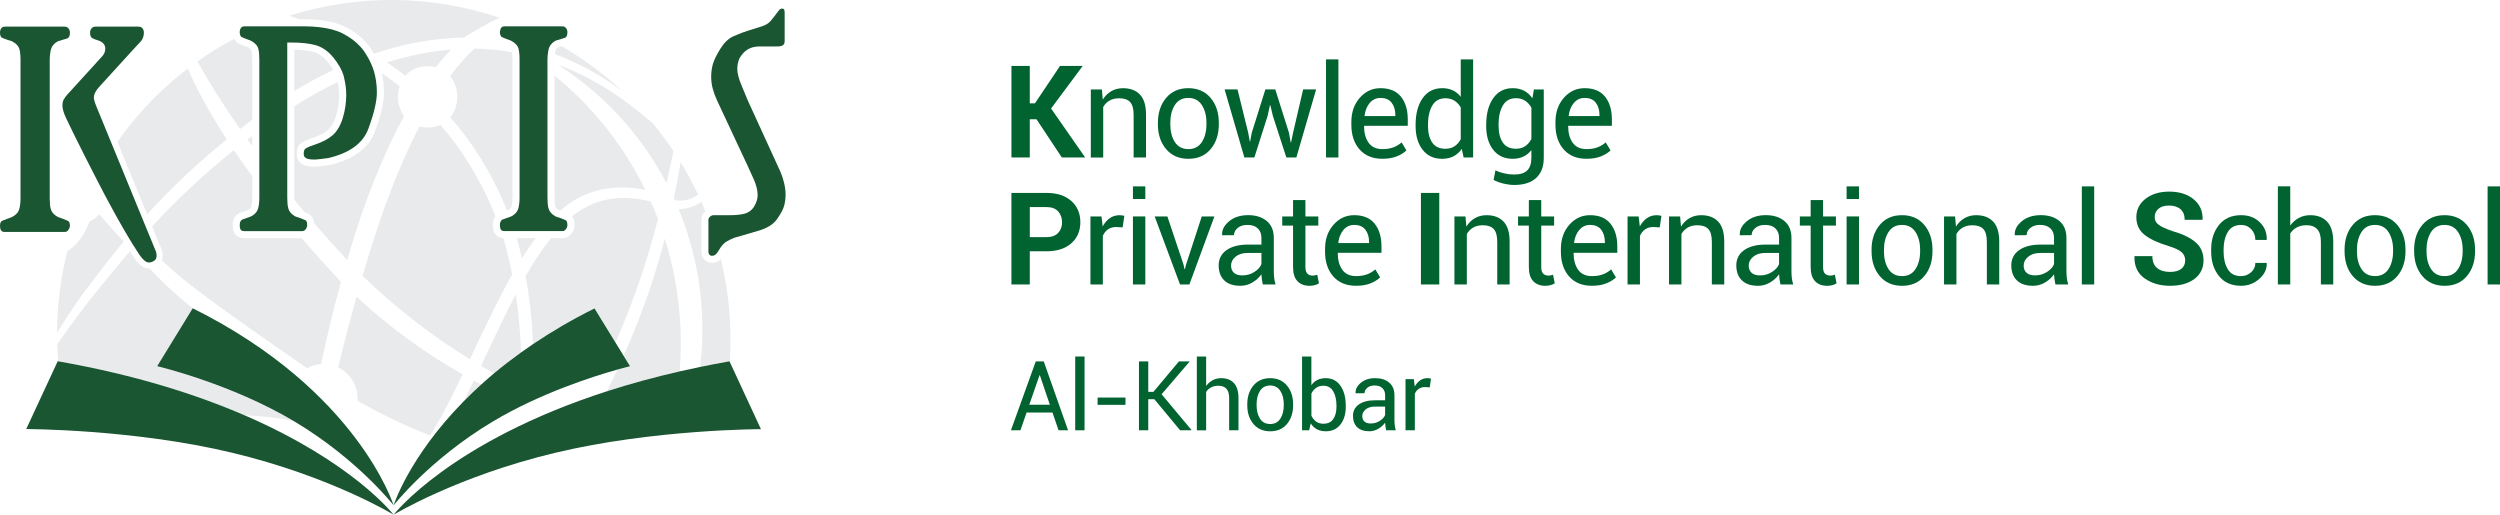
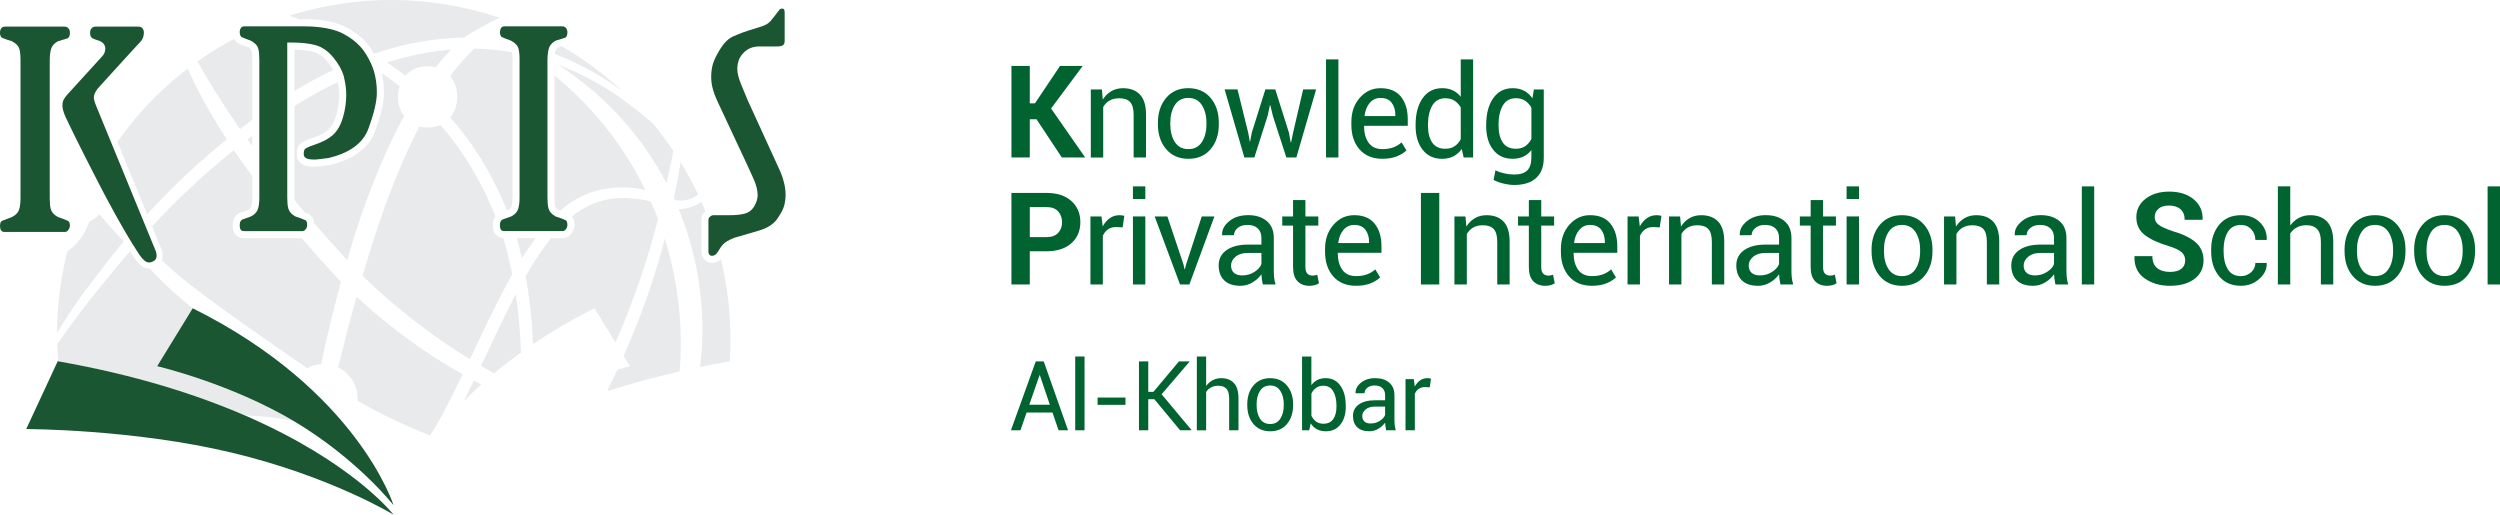
<svg xmlns="http://www.w3.org/2000/svg" id="Layer_1" data-name="Layer 1" version="1.1" viewBox="44.54 148.19 1280.97 263.75">
  <defs>
    <style>
      .cls-1 {
        fill: #006330;
      }

      .cls-1, .cls-2, .cls-3, .cls-4 {
        stroke-width: 0px;
      }

      .cls-2 {
        fill: none;
      }

      .cls-5 {
        clip-path: url(#clippath);
      }

      .cls-3 {
        fill: #e9eaec;
      }

      .cls-4 {
        fill: #1a5632;
      }
    </style>
    <clipPath id="clippath">
      <rect class="cls-2" x="-110" y="77.44" width="1591" height="405.58" />
    </clipPath>
  </defs>
  <g class="cls-5">
    <path class="cls-3" d="M283.86,350.41c-.56,1.14-1.14,2.27-1.72,3.41,2.8-2.85,5.8-5.74,9.01-8.64-1.27-.66-2.52-1.29-3.8-1.98-1.13,2.38-2.3,4.79-3.49,7.21" />
    <path class="cls-3" d="M107.91,271.87c-5.13-5.36-9.19-10.01-12.38-13.91-1.47,1.56-3.22,2.84-5.16,3.79-2.32,5.98-5.45,10.66-9.4,13.78-.68.54-1.3,1-1.93,1.48-3.48,13.71-5.24,27.75-5.25,41.79,3.1-5.23,7.25-11.69,12.82-19.55,5.76-7.56,12.63-16.88,21.31-27.38" />
    <path class="cls-3" d="M306.97,288.78c-1.18-6.05-2.63-12.1-4.36-18.19-.04-.14-.11-.26-.14-.39-1.98-.15-5.4-1.2-5.4-6.73,0-1.98.58-3.37,1.36-4.37-7.63-19.19-17.44-34.55-28.19-46.9-1.91.84-4.1,1.33-6.61,1.33-1.52,0-2.89-.18-4.19-.52-8.05,15.55-15.85,34.44-23.07,56.75-2.12,6.65-4.12,13.23-6.04,19.76,17.92,17.45,36.64,31.46,54.97,42.73,7.52-15.78,14.32-30.49,21.68-43.47" />
    <path class="cls-3" d="M290.99,335.66c2.25,1.32,4.5,2.54,6.74,3.78,4.24-3.55,8.85-7.11,13.77-10.65-.32-9.8-1.16-19.76-2.71-29.82-5.83,11.17-11.57,23.55-17.8,36.69" />
    <path class="cls-3" d="M143.28,306.15c-10.14-8.04-16.08-14.09-22.07-20.41-.14,0-.27.04-.41.04-2.51,0-4.91-1.72-7.33-5.24-.71-1.04-1.52-2.29-2.37-3.63-8.26,9.63-15.01,18.21-20.72,25.13-7.53,9.74-12.81,17.19-16.53,22.57.1,2.91.27,5.82.51,8.72,39.53,6.97,70.94,17.05,95.55,27.69,7.91.32,15.84.99,23.49,2.64.64.13,1.28.29,1.91.44-32.46-19.38-70.24-28.27-70.24-28.27l18.2-29.68Z" />
    <path class="cls-3" d="M160.74,219.63c-9.65-14.87-15.94-26.98-20-36.29-8.64,6.59-16.78,14.09-24.24,22.54-4.26,4.83-8.17,9.85-11.78,15l15.23,37.13c10.93-12.01,24.21-25.03,40.78-38.38" />
    <path class="cls-3" d="M391.41,250.94c4.65.34,8.11-.98,10.8-3.14-2.67-5.62-5.64-11.12-8.92-16.48-.95,5.5-2.04,11.68-3.44,18.54.08.16.14.32.21.48.46.21.91.4,1.35.61" />
    <path class="cls-3" d="M386.06,242.07c1.11-5.06,2.1-9.72,3.01-13.9.2-.89.35-1.75.52-2.6-3.32-4.96-6.94-9.8-10.83-14.46-4.42-3.79-9.27-7.65-14.63-11.55-9.48-6.9-20.85-13.42-33.76-18.26,23.13,14.86,42.53,35.61,55.68,60.78" />
    <path class="cls-3" d="M173.78,209.57v-30.82c0-2.61-.22-3.96-.4-4.62-.21-.79-1.14-1.42-1.89-1.82-1.55-.53-3.28-1.21-4.97-1.95l-.42-.25c-.69-.57-1.2-1.25-1.59-2.01-6.47,3.43-12.77,7.29-18.83,11.59,4.89,8.67,11.8,20.24,21.84,34.61,2.04-1.57,4.13-3.14,6.26-4.72" />
    <path class="cls-3" d="M212.54,179.97c-2.22-2.72-4.72-4.47-7.41-5.2-2.54-.66-5.83-1.06-9.78-1.15v21.18c6.53-3.99,13.22-7.58,20.02-10.76-.77-1.33-1.71-2.68-2.83-4.07" />
    <path class="cls-3" d="M360.08,191.89c-8.72-7.72-18.02-14.36-27.72-20.01l-1.69.5c-.81.47-1.29,1.08-1.5,1.89-.14.47-.22,1.04-.3,1.61,13.05,4.96,24.52,11.59,34.05,18.65-.93-.88-1.84-1.78-2.85-2.64" />
    <path class="cls-3" d="M197.89,158.06h3.07c8.59,0,15.6,1.37,20.85,4.07,5.23,2.7,9.27,6.03,12.01,9.92.85,1.21,1.59,2.41,2.29,3.62,15.44-5.14,31.09-8.02,46.21-8.22,2.13-1.76,16.21-9.52,18.22-10.14-35.1-11.87-73-12.09-107.85-1.04,1.25.4,2.52.81,3.83,1.27.44.17.92.35,1.36.53" />
    <path class="cls-3" d="M217.8,336.42c5.84,2.87,9.96,8.89,9.96,15.74,0,.47-.04.89-.07,1.34,12.52,7.21,25.03,13.07,37.24,17.81,4.79-7.46,8.98-15.55,12.98-23.78,1.24-2.53,2.47-5.04,3.67-7.54-18.06-10.23-36.53-23.21-54.34-39.73-3.49,12.39-6.6,24.47-9.43,36.15" />
    <path class="cls-3" d="M173.78,217.83c-.81.61-1.64,1.22-2.44,1.83.79,1.09,1.63,2.23,2.44,3.34v-5.17Z" />
    <path class="cls-3" d="M195.35,249.41c0,.44,0,.84.02,1.23,1.72,2.07,3.47,4.16,5.28,6.3.61.23,1.21.47,1.74.7,1.32.6,2.86,1.94,3.12,4.94,5.24,6.04,10.85,12.31,16.93,18.87,1.44-4.9,2.92-9.83,4.48-14.79,7.5-23.04,15.8-42.72,24.62-58.91-3.13-4.31-3.91-10.28-2.25-15.38-3.06-2.43-6.11-4.63-9.16-6.73.74,3.15,1.15,6.49,1.15,9.97,0,5-1.5,11.51-4.61,19.88-3.2,8.67-11.07,14.49-23.39,17.3-1.72.24-3.22.42-4.61.57-1.5.18-2.42.24-2.75.24-1.82,0-3.28-.14-4.46-.43-1.38-.35-2.54-1.02-3.45-1.99-.98-1.07-1.48-2.58-1.48-4.49,0-1.33.34-2.63,1-3.82.55-.99,1.83-2.24,7.2-4,3.36-1.11,6-2.49,7.87-4.12,1.79-1.57,3.19-4.04,4.17-7.34,1.02-3.47,1.55-7.01,1.55-10.54,0-2.37-.29-4.55-.71-6.61-7.07,3.39-14.05,7.19-20.87,11.46-.47.3-.92.61-1.39.92v46.81Z" />
    <path class="cls-3" d="M413.94,281.03c-.27.27-.55.5-.83.69-1.14.78-2.41,1.17-3.82,1.17s-2.7-.56-3.75-1.62c-1.07-1.07-1.62-2.49-1.62-4.22v-16.4c0-1.07.35-2.66,1.99-4.13.04-.03.06-.05.1-.07-.66-1.62-1.34-3.23-2.05-4.84-2.89,2.04-6.64,3.48-11.67,3.83,2.96,7.19,5.44,14.69,7.38,22.47,4.89,19.66,5.9,39.34,3.59,58.3,4.9-1.01,9.89-1.99,15.06-2.9l.15.32c1.18-17.63-.36-35.38-4.53-52.61" />
    <path class="cls-3" d="M263.62,182.11c1.51,0,2.89.19,4.17.51,2.61-3.3,5.24-6.31,7.89-9.04-10.86.92-21.89,3.14-32.9,6.61,3.15,2.06,6.31,4.38,9.5,6.79,2.53-2.93,6.31-4.87,11.35-4.87" />
    <path class="cls-3" d="M199.18,270.24h-29.45c-1.8,0-5.99-.65-5.99-6.76,0-3.6,1.89-5.31,3.47-6.11l4.53-1.63c1.1-.56,1.44-1.3,1.58-1.8.31-1.13.47-2.65.47-4.52v-10.95c-3.4-4.64-6.56-9.11-9.41-13.35-17.01,13.63-30.67,26.91-41.9,39.03l4.36,10.64c.69,1.39,1.04,2.8,1.04,4.21,0,.93-.16,1.75-.43,2.49,9.58,9.45,23.1,19.94,74.44,55.37,2.17-1.22,4.61-1.96,7.19-2.13,2.85-13.57,6.21-27.66,10.19-42.1-7.33-7.82-13.96-15.25-20.1-22.38" />
    <path class="cls-3" d="M381.7,260.41c-1.14-3.04-2.39-6.02-3.71-8.96-12.48-3.11-27-3.25-40.38,7.65.73.93,1.29,2.3,1.29,4.36,0,1.66-.55,3.18-1.64,4.54-1.18,1.45-2.73,2.22-4.51,2.22h-5.86c-4.61,5.71-8.9,12.23-13.04,19.45,2.19,11.82,3.35,23.44,3.78,34.83,9.33-6.29,19.77-12.47,31.54-18.32l10.75,17.53c10.68-24.42,17.28-45.67,21.79-63.32" />
    <path class="cls-3" d="M287.66,173.13c-4.14,3.79-8.31,8.51-12.48,14.09,4.82,5.82,4.86,15.25.09,21.1,11.06,12.55,21.15,28.17,29.05,47.69l.77-.28c1.09-.56,1.43-1.3,1.58-1.81.3-1.12.46-2.65.46-4.52v-70.66c0-1.85-.11-3.04-.23-3.82-5.63-.98-11.44-1.61-17.44-1.79-.6-.02-1.21,0-1.79,0" />
    <path class="cls-3" d="M309.38,270.24c.96,3.44,1.79,6.85,2.57,10.27,2.27-3.6,4.62-7.02,7.08-10.27h-9.66Z" />
    <path class="cls-3" d="M330.7,255.78c.34.11.64.22.97.33,13.79-12.49,30.37-13.28,43.5-10.63-11.35-23.24-27.41-43.05-46.49-58.55v62.48c0,2.11.14,3.67.41,4.61.15.62.69,1.21,1.61,1.76" />
    <path class="cls-3" d="M385.17,270.41c-4.4,17.19-10.95,37.36-21.08,60.12l3.27,5.33s-2.37.56-6.44,1.7c-1.62,3.47-3.32,6.98-5.11,10.57.16.09.29.21.44.32,11.17-3.58,23.34-6.94,36.54-9.96,1.56-18.78.14-38.2-4.7-57.64-.85-3.53-1.86-7.02-2.93-10.43" />
    <path class="cls-4" d="M169.91,361.01c-24.6-10.64-56.02-20.73-95.55-27.69-.08,0-.16-.03-.24-.04l-16.15,34.76s54.87,0,105.42,12.11c50.55,12.1,82.8,31.76,82.8,31.76,0,0-20.68-26.86-76.29-50.9" />
    <path class="cls-4" d="M143.28,306.15h0s-18.21,29.67-18.21,29.67c0,0,37.78,8.89,70.24,28.27.04.03.08.05.13.07,32.46,19.44,50.76,42.94,50.76,42.94,0,0-18.37-58.93-102.92-100.95" />
-     <path class="cls-4" d="M418.31,333.32c-5.18.91-10.16,1.89-15.06,2.89-3.54.74-7.04,1.48-10.45,2.27-13.21,3.02-25.38,6.38-36.54,9.96-81.19,26.04-110.03,63.5-110.03,63.5,0,0,32.28-19.65,82.81-31.75,50.57-12.1,105.4-12.1,105.4-12.1l-15.97-34.45-.15-.32Z" />
-     <path class="cls-4" d="M297.01,364.2c24.33-14.57,51.72-23.22,63.91-26.65,4.07-1.14,6.44-1.69,6.44-1.69l-3.27-5.33-4.18-6.8-10.75-17.52c-11.76,5.85-22.21,12.02-31.54,18.32-2.1,1.42-4.15,2.84-6.14,4.27-4.92,3.54-9.53,7.1-13.77,10.65-2.29,1.92-4.46,3.82-6.57,5.73-3.21,2.9-6.21,5.79-9.01,8.64-28.22,28.73-35.92,53.33-35.92,53.33,0,0,18.3-23.5,50.78-42.95" />
+     <path class="cls-4" d="M418.31,333.32l-15.97-34.45-.15-.32Z" />
    <path class="cls-4" d="M177.42,215.1v34.31c0,2.2-.2,4.05-.61,5.5-.51,1.82-1.74,3.21-3.64,4.16l-4.53,1.64c-.48.26-1.27.89-1.27,2.77,0,2.89,1.11,3.13,2.36,3.13h29.69c.68,0,1.2-.26,1.68-.87.57-.69.84-1.45.84-2.26,0-2.07-.73-2.39-1.01-2.51-1.32-.6-2.95-1.19-4.83-1.79l-.36-.16c-1.86-1.06-3.04-2.42-3.48-4.03-.35-1.28-.53-3.11-.53-5.58v-79.44h1.81c5.08,0,9.3.44,12.53,1.31,3.46.92,6.58,3.07,9.29,6.39,1.32,1.62,2.42,3.23,3.31,4.81.87,1.55,1.52,3.07,1.97,4.56.15.51.21,1.1.35,1.64.59,2.53.96,5.23.96,8.15,0,3.89-.57,7.78-1.7,11.57-1.16,3.97-2.93,7.01-5.25,9.05-2.24,1.95-5.31,3.58-9.13,4.84-4.4,1.44-5.11,2.27-5.18,2.35-.34.64-.53,1.31-.53,2.03,0,.96.18,1.64.52,2.02.42.46.97.76,1.66.94.87.21,2.08.32,3.58.32.28,0,1.07-.07,2.35-.22,1.38-.15,2.83-.33,4.37-.54,10.89-2.49,17.88-7.54,20.63-14.99,2.91-7.85,4.38-14.11,4.38-18.62,0-3.92-.52-7.65-1.55-11.07-.18-.61-.41-1.22-.64-1.84-1.05-2.81-2.58-5.67-4.6-8.54-.49-.69-1.06-1.35-1.64-2-2.3-2.57-5.31-4.85-9.07-6.79-3.25-1.67-7.37-2.72-12.2-3.25-2.19-.24-4.48-.4-6.98-.4h-31.24c-1,0-1.4.36-1.65.69-.47.61-.71,1.36-.71,2.29,0,.8.16,1.36.37,1.77.15.3.32.53.5.7,1.54.66,3.1,1.28,4.72,1.84,2.25,1.18,3.5,2.56,3.93,4.18.36,1.3.53,3.13.53,5.58v36.35Z" />
    <path class="cls-4" d="M310.15,254.91c-.51,1.82-1.75,3.21-3.65,4.16l-.81.29-3.71,1.33c-.48.26-1.28.89-1.28,2.78,0,2.89,1.12,3.13,2.36,3.13h29.69c.66,0,1.2-.27,1.68-.87.56-.69.84-1.45.84-2.26,0-1.02-.18-1.61-.39-1.97-.21-.37-.48-.49-.62-.55-1.34-.59-2.96-1.19-4.84-1.78l-.36-.16c-.07-.04-.13-.1-.2-.14-1.73-1.04-2.84-2.34-3.27-3.89-.35-1.28-.53-3.11-.53-5.58v-70.66c0-1.61.15-2.94.37-4.18.08-.42.14-.87.24-1.25.41-1.55,1.34-2.78,2.69-3.72.25-.17.48-.35.75-.49l.34-.15,4.32-1.3c.44-.14,1.5-.46,1.5-2.98,0-.9-.25-1.61-.79-2.19-.48-.54-1.01-.79-1.74-.79h-29.69c-1,0-1.39.36-1.65.69-.39.51-.59,1.15-.65,1.88-.03.15-.06.27-.06.42,0,.81.17,1.36.38,1.78.15.29.33.53.5.69,1.53.66,3.09,1.28,4.72,1.84,2.26,1.18,3.5,2.56,3.94,4.18.18.68.32,1.5.4,2.47.09.9.13,1.93.13,3.11v70.66c0,2.2-.21,4.04-.61,5.5" />
    <path class="cls-4" d="M446.26,241.74c-.53-2.1-1.15-3.95-1.83-5.52l-16.69-36.45c-.76-1.94-1.8-4.47-3.19-7.7-1.5-3.5-2.23-6.33-2.23-8.67,0-1.79.37-3.54,1.07-5.2,2.27-4.17,5.66-6.21,10.18-6.21h9.27c3.47,0,3.75-1.45,3.75-2.82v-14.38c0-2.2-.76-2.2-1.43-2.2-.14,0-.43.04-.9.28,0,0-.31.22-1.05,1.18-.72.92-1.35,1.75-1.91,2.52-.6.82-1.27,1.64-2.03,2.51-.95,1.09-2.39,1.95-4.42,2.62-1.72.57-3.88,1.25-6.49,2.04-2.49.75-5.18,1.76-7.97,3.01-2.54,1.13-4.79,3.27-6.69,6.34-2.02,3.23-3.32,5.92-3.9,7.96-.57,2.07-.86,4.22-.86,6.41s.29,4.33.83,6.32c.57,2.05,1.32,4.08,2.26,6.06l15.55,33.22c.81,1.75,1.86,4.05,3.12,6.88,1.36,3.05,2.05,5.81,2.05,8.22,0,1.75-.54,3.59-1.61,5.51-1.17,2.08-2.92,3.44-5.21,4.03-1.95.5-4.44.75-7.6.75h-8.15c-.67,0-1.28.25-1.86.79-.56.5-.72.91-.77,1.22,0,.07-.02.14-.02.2v16.4c0,.99.33,1.41.56,1.65.5.49.91.56,1.19.56.66,0,1.24-.18,1.77-.54.28-.19.89-.79,1.73-2.17.11-.18.21-.33.33-.54,1.09-1.93,2.4-3.33,3.87-4.16,1.22-.71,2.42-1.29,3.54-1.75,4.19-1.18,8.47-2.43,13.06-3.82,4.17-1.27,7.21-3.19,9.03-5.73,1.91-2.7,3.15-4.98,3.67-6.77.5-1.86.78-3.8.78-5.76,0-2.07-.28-4.18-.81-6.28" />
    <path class="cls-4" d="M92.23,167.94c.49.26,1.19.54,2.2.82.89.25,1.58.57,2.13.93,1.64,1.07,1.94,2.5,1.94,3.39,0,1.62-.66,3.09-1.97,4.36l-17.28,18.97c-.87.94-1.57,1.88-2.07,2.79-.43.76-.65,1.83-.65,3.17,0,1.5.59,3.54,1.75,6.09,2.63,5.54,5.78,11.94,9.37,19.03,1.77,3.51,3.52,6.93,5.22,10.25,1.7,3.31,3.36,6.51,4.96,9.58.6,1.14,1.22,2.27,1.82,3.4,1.36,2.54,2.72,5.06,4.11,7.57,1.32,2.36,2.64,4.72,3.98,7.03.85,1.47,1.67,2.85,2.44,4.15.77,1.3,1.5,2.51,2.2,3.64,1.39,2.25,2.61,4.15,3.65,5.68.44.64.87,1.2,1.29,1.68.84.97,1.65,1.63,2.4,1.96.37.17.74.25,1.08.25,1.01,0,1.96-.32,2.88-.99.47-.34,1.11-1,1.11-2.69,0-.08-.03-.17-.03-.25-.04-.87-.27-1.77-.73-2.67l-3.86-9.41-2.51-6.11-15.01-36.58-8.78-21.39c-.28-.69-.49-1.28-.66-1.77-.33-.99-.48-1.63-.54-2.07-.03-.23-.04-.4-.04-.55,0-1.38.62-2.86,1.89-4.5.42-.54.92-1.11,1.48-1.69l16.57-18.19c.47-.52,1.03-1.12,1.67-1.8.64-.68,1.35-1.43,2.14-2.27,1.27-1.33,1.89-2.92,1.89-4.85,0-.93-.25-1.68-.78-2.29-.04-.05-.11-.12-.2-.21-.28-.25-.86-.58-2.05-.58h-21.81c-.39,0-.74.07-1.05.2-.31.14-.59.34-.85.62-.56.61-.82,1.32-.82,2.23,0,1.16.22,2,.63,2.43.14.15.42.38.9.64" />
    <path class="cls-4" d="M79.48,266.12c.35-.43.56-.86.7-1.32.1-.32.18-.64.18-.97,0-1.49-.45-2.07-.82-2.34-.12-.09-.24-.14-.32-.18-1.36-.64-2.98-1.26-4.81-1.86l-.31-.13c-.47-.27-.91-.55-1.29-.85-1.16-.9-1.91-1.96-2.25-3.15-.37-1.3-.54-3.12-.54-5.58v-70.76c0-1.22.09-2.32.23-3.34.1-.74.22-1.46.39-2.08.38-1.37,1.14-2.5,2.26-3.38.37-.29.79-.56,1.24-.8l.32-.13c1.06-.31,2.51-.75,4.36-1.31.17-.05.43-.13.69-.35.26-.21.52-.57.68-1.16.11-.39.18-.9.18-1.54,0-.91-.26-1.62-.82-2.23-.52-.57-1.11-.82-1.89-.82h-30.57c-1.1,0-1.57.42-1.82.74-.5.61-.73,1.37-.73,2.32,0,2.23.96,2.63,1.38,2.79,1.57.64,3.09,1.17,4.5,1.56l.34.14c.5.26.96.54,1.38.85,1.23.9,2.03,1.96,2.36,3.17.09.33.17.69.24,1.08.21,1.18.31,2.67.31,4.5v70.76c0,2.24-.21,4.04-.63,5.51-.25.89-.7,1.69-1.32,2.37-.31.34-.66.66-1.06.95-.4.29-.84.55-1.32.79l-.19.08c-1.46.5-3.01,1.1-4.61,1.75-.17.07-.34.16-.5.28-.16.11-.31.26-.44.46-.26.4-.43.99-.43,1.9,0,1.85.5,2.64,1.18,2.97.28.14.58.19.89.22.16.01.32.02.48.02h30.57c.75,0,1.32-.28,1.83-.91" />
    <path class="cls-1" d="M572.19,276.94v17.01h-9.41v-46.91h17.95c5.4,0,9.64,1.37,12.73,4.12,3.09,2.75,4.64,6.37,4.64,10.86s-1.55,8.1-4.64,10.83c-3.09,2.73-7.33,4.09-12.73,4.09h-8.54ZM572.19,269.69h8.54c2.62,0,4.61-.71,5.97-2.14,1.35-1.43,2.03-3.25,2.03-5.46s-.67-4.11-2.01-5.59c-1.34-1.47-3.33-2.21-5.98-2.21h-8.54v15.4Z" />
    <path class="cls-1" d="M619.77,264.7l-3.25-.19c-1.68,0-3.09.39-4.24,1.19-1.15.79-2.04,1.91-2.66,3.35v24.9h-6.35v-34.86h5.67l.61,5.09c.98-1.8,2.21-3.21,3.66-4.22,1.45-1.01,3.12-1.51,5-1.51.48,0,.92.04,1.36.11.43.08.79.16,1.06.24l-.87,5.9Z" />
    <path class="cls-1" d="M631.39,250.17h-6.35v-6.48h6.35v6.48ZM631.39,293.95h-6.35v-34.86h6.35v34.86Z" />
    <polygon class="cls-1" points="650.93 283.67 651.48 286.12 651.68 286.12 652.29 283.67 660.31 259.09 666.79 259.09 653.96 293.95 649.17 293.95 636.18 259.09 642.69 259.09 650.93 283.67" />
    <path class="cls-1" d="M691.58,293.95c-.21-1.05-.38-1.98-.5-2.79-.12-.81-.19-1.61-.21-2.43-1.18,1.68-2.72,3.08-4.63,4.21-1.89,1.13-3.94,1.69-6.13,1.69-3.63,0-6.4-.93-8.29-2.79-1.9-1.86-2.85-4.42-2.85-7.68s1.35-5.93,4.04-7.82c2.69-1.88,6.35-2.82,10.97-2.82h6.9v-3.45c0-2.04-.62-3.65-1.87-4.85s-3-1.79-5.29-1.79c-2.06,0-3.72.51-4.99,1.55-1.27,1.03-1.9,2.26-1.9,3.7l-6.03.06-.07-.19c-.15-2.53,1.04-4.85,3.56-6.96,2.52-2.11,5.78-3.16,9.78-3.16s7.13,1,9.54,3.01c2.41,2.01,3.61,4.9,3.61,8.68v16.79c0,1.25.06,2.45.19,3.61s.36,2.3.71,3.41h-6.54ZM681.05,289.31c2.29,0,4.37-.59,6.22-1.78,1.85-1.18,3.05-2.53,3.61-4.06v-5.67h-7.12c-2.56,0-4.61.64-6.14,1.93-1.54,1.29-2.31,2.81-2.31,4.54,0,1.55.49,2.77,1.45,3.67.96.9,2.39,1.36,4.29,1.36" />
    <path class="cls-1" d="M713.42,250.68v8.41h6.61v4.7h-6.61v21.17c0,1.64.34,2.78,1.01,3.45.68.66,1.58,1,2.7,1,.36,0,.77-.05,1.22-.14.45-.1.82-.2,1.13-.3l.87,4.35c-.47.39-1.18.7-2.09.95-.93.25-1.84.37-2.74.37-2.57,0-4.63-.78-6.15-2.34-1.52-1.56-2.29-4-2.29-7.33v-21.17h-5.54v-4.7h5.54v-8.41h6.35Z" />
    <path class="cls-1" d="M739.4,294.62c-5,0-8.91-1.6-11.71-4.8-2.8-3.2-4.21-7.41-4.21-12.63v-1.42c0-5,1.44-9.14,4.33-12.42,2.89-3.27,6.42-4.91,10.59-4.91,4.66,0,8.15,1.45,10.49,4.35,2.32,2.9,3.5,6.76,3.5,11.57v3.35h-22.3l-.1.16c0,3.5.78,6.34,2.32,8.52,1.55,2.18,3.91,3.27,7.09,3.27,2.15,0,4.03-.31,5.65-.92,1.62-.61,3.01-1.46,4.18-2.53l2.48,4.12c-1.25,1.2-2.89,2.22-4.93,3.04-2.04.83-4.5,1.24-7.38,1.24M738.41,263.44c-2.22,0-4.04.86-5.5,2.56-1.45,1.71-2.33,3.9-2.65,6.56l.06.16h15.72v-.51c0-2.54-.62-4.63-1.87-6.29-1.25-1.65-3.17-2.48-5.76-2.48" />
    <rect class="cls-1" x="772.6" y="247.04" width="9.41" height="46.91" />
    <path class="cls-1" d="M795.43,259.09l.46,5.19c1.15-1.85,2.61-3.28,4.36-4.3,1.75-1.02,3.74-1.53,5.98-1.53,3.75,0,6.67,1.1,8.73,3.3,2.07,2.2,3.09,5.6,3.09,10.2v22h-6.34v-21.87c0-3.07-.61-5.25-1.82-6.54-1.22-1.29-3.07-1.93-5.56-1.93-1.95,0-3.61.39-4.97,1.18-1.36.79-2.44,1.89-3.24,3.3v25.87h-6.35v-34.86h5.67Z" />
    <path class="cls-1" d="M834.25,250.68v8.41h6.6v4.7h-6.6v21.17c0,1.64.33,2.78,1.01,3.45.68.66,1.57,1,2.69,1,.36,0,.77-.05,1.22-.14.45-.1.83-.2,1.13-.3l.87,4.35c-.47.39-1.17.7-2.09.95-.93.25-1.84.37-2.74.37-2.57,0-4.63-.78-6.16-2.34-1.52-1.56-2.28-4-2.28-7.33v-21.17h-5.54v-4.7h5.54v-8.41h6.35Z" />
    <path class="cls-1" d="M860.23,294.62c-5,0-8.91-1.6-11.71-4.8-2.8-3.2-4.2-7.41-4.2-12.63v-1.42c0-5,1.44-9.14,4.33-12.42,2.89-3.27,6.42-4.91,10.58-4.91,4.66,0,8.15,1.45,10.49,4.35,2.33,2.9,3.5,6.76,3.5,11.57v3.35h-22.3l-.09.16c0,3.5.78,6.34,2.32,8.52,1.55,2.18,3.91,3.27,7.09,3.27,2.15,0,4.03-.31,5.65-.92,1.62-.61,3.01-1.46,4.17-2.53l2.48,4.12c-1.25,1.2-2.89,2.22-4.93,3.04-2.04.83-4.5,1.24-7.37,1.24M859.23,263.44c-2.22,0-4.04.86-5.49,2.56-1.45,1.71-2.34,3.9-2.66,6.56l.06.16h15.72v-.51c0-2.54-.62-4.63-1.87-6.29-1.25-1.65-3.16-2.48-5.76-2.48" />
    <path class="cls-1" d="M894.98,264.7l-3.25-.19c-1.68,0-3.09.39-4.24,1.19-1.14.79-2.04,1.91-2.66,3.35v24.9h-6.35v-34.86h5.67l.61,5.09c.98-1.8,2.21-3.21,3.66-4.22,1.45-1.01,3.12-1.51,5.01-1.51.47,0,.92.04,1.35.11.43.08.79.16,1.06.24l-.87,5.9Z" />
    <path class="cls-1" d="M905.41,259.09l.45,5.19c1.16-1.85,2.61-3.28,4.36-4.3,1.75-1.02,3.74-1.53,5.98-1.53,3.75,0,6.66,1.1,8.73,3.3,2.06,2.2,3.09,5.6,3.09,10.2v22h-6.35v-21.87c0-3.07-.61-5.25-1.82-6.54s-3.06-1.93-5.56-1.93c-1.95,0-3.61.39-4.97,1.18-1.37.79-2.45,1.89-3.24,3.3v25.87h-6.35v-34.86h5.67Z" />
    <path class="cls-1" d="M956.82,293.95c-.21-1.05-.39-1.98-.5-2.79-.12-.81-.19-1.61-.21-2.43-1.18,1.68-2.72,3.08-4.62,4.21-1.9,1.13-3.95,1.69-6.14,1.69-3.63,0-6.4-.93-8.3-2.79-1.9-1.86-2.85-4.42-2.85-7.68s1.35-5.93,4.04-7.82c2.69-1.88,6.35-2.82,10.97-2.82h6.9v-3.45c0-2.04-.62-3.65-1.87-4.85-1.25-1.19-3-1.79-5.28-1.79-2.06,0-3.72.51-4.99,1.55-1.27,1.03-1.9,2.26-1.9,3.7l-6.02.06-.07-.19c-.15-2.53,1.04-4.85,3.56-6.96s5.78-3.16,9.77-3.16,7.14,1,9.54,3.01,3.61,4.9,3.61,8.68v16.79c0,1.25.06,2.45.18,3.61.14,1.16.37,2.3.72,3.41h-6.54ZM946.28,289.31c2.3,0,4.37-.59,6.22-1.78,1.85-1.18,3.05-2.53,3.61-4.06v-5.67h-7.12c-2.55,0-4.6.64-6.13,1.93-1.54,1.29-2.31,2.81-2.31,4.54,0,1.55.49,2.77,1.45,3.67.97.9,2.39,1.36,4.29,1.36" />
    <path class="cls-1" d="M978.65,250.68v8.41h6.6v4.7h-6.6v21.17c0,1.64.33,2.78,1.01,3.45.68.66,1.57,1,2.69,1,.36,0,.77-.05,1.22-.14.46-.1.82-.2,1.13-.3l.87,4.35c-.47.39-1.18.7-2.09.95-.93.25-1.84.37-2.74.37-2.57,0-4.63-.78-6.15-2.34-1.52-1.56-2.29-4-2.29-7.33v-21.17h-5.54v-4.7h5.54v-8.41h6.35Z" />
    <path class="cls-1" d="M997.07,250.17h-6.35v-6.48h6.35v6.48ZM997.07,293.95h-6.35v-34.86h6.35v34.86Z" />
    <path class="cls-1" d="M1003.5,276.19c0-5.15,1.39-9.4,4.19-12.74,2.79-3.34,6.58-5.01,11.37-5.01s8.65,1.66,11.45,4.99c2.81,3.33,4.21,7.58,4.21,12.76v.71c0,5.2-1.39,9.45-4.19,12.76-2.79,3.31-6.59,4.97-11.4,4.97s-8.62-1.66-11.42-4.98c-2.8-3.32-4.2-7.57-4.2-12.74v-.71ZM1009.85,276.9c0,3.7.78,6.75,2.33,9.15,1.57,2.41,3.88,3.61,6.95,3.61s5.32-1.2,6.9-3.61c1.57-2.4,2.36-5.45,2.36-9.15v-.71c0-3.65-.79-6.69-2.37-9.11-1.58-2.43-3.9-3.64-6.95-3.64s-5.32,1.22-6.88,3.64c-1.55,2.43-2.33,5.47-2.33,9.11v.71Z" />
    <path class="cls-1" d="M1046.31,259.09l.45,5.19c1.16-1.85,2.61-3.28,4.36-4.3,1.75-1.02,3.74-1.53,5.98-1.53,3.75,0,6.66,1.1,8.73,3.3,2.06,2.2,3.09,5.6,3.09,10.2v22h-6.34v-21.87c0-3.07-.61-5.25-1.82-6.54s-3.06-1.93-5.56-1.93c-1.95,0-3.61.39-4.97,1.18-1.37.79-2.45,1.89-3.24,3.3v25.87h-6.35v-34.86h5.67Z" />
    <path class="cls-1" d="M1097.72,293.95c-.21-1.05-.39-1.98-.5-2.79-.11-.81-.19-1.61-.21-2.43-1.18,1.68-2.72,3.08-4.62,4.21-1.9,1.13-3.95,1.69-6.14,1.69-3.63,0-6.4-.93-8.3-2.79-1.9-1.86-2.85-4.42-2.85-7.68s1.35-5.93,4.04-7.82c2.7-1.88,6.36-2.82,10.97-2.82h6.9v-3.45c0-2.04-.62-3.65-1.87-4.85-1.24-1.19-3-1.79-5.28-1.79-2.06,0-3.72.51-4.99,1.55-1.27,1.03-1.9,2.26-1.9,3.7l-6.03.06-.06-.19c-.15-2.53,1.04-4.85,3.56-6.96,2.52-2.11,5.78-3.16,9.77-3.16s7.13,1,9.54,3.01c2.4,2.01,3.61,4.9,3.61,8.68v16.79c0,1.25.07,2.45.19,3.61.14,1.16.37,2.3.71,3.41h-6.54ZM1087.18,289.31c2.29,0,4.37-.59,6.22-1.78,1.85-1.18,3.05-2.53,3.61-4.06v-5.67h-7.12c-2.56,0-4.61.64-6.14,1.93-1.54,1.29-2.31,2.81-2.31,4.54,0,1.55.49,2.77,1.45,3.67.97.9,2.4,1.36,4.29,1.36" />
    <rect class="cls-1" x="1111.24" y="243.69" width="6.34" height="50.26" />
    <path class="cls-1" d="M1164.22,281.71c0-1.8-.64-3.25-1.89-4.35-1.26-1.09-3.47-2.13-6.62-3.09-5.42-1.63-9.52-3.55-12.33-5.76-2.8-2.22-4.21-5.23-4.21-9.05s1.58-6.99,4.74-9.43c3.16-2.43,7.18-3.66,12.08-3.66,5.2,0,9.38,1.31,12.55,3.93,3.17,2.62,4.7,6.06,4.59,10.31l-.06.19h-9.13c0-2.34-.7-4.14-2.12-5.4-1.42-1.26-3.4-1.89-5.96-1.89-2.32,0-4.11.56-5.38,1.68s-1.9,2.54-1.9,4.29c0,1.59.69,2.89,2.06,3.91,1.37,1.02,3.75,2.1,7.12,3.24,5.15,1.47,9.09,3.37,11.79,5.72,2.71,2.36,4.06,5.45,4.06,9.29s-1.57,7.19-4.71,9.51c-3.15,2.32-7.28,3.48-12.44,3.48s-9.38-1.26-13-3.77c-3.62-2.51-5.37-6.26-5.26-11.24l.07-.19h9.11c0,2.77.82,4.81,2.45,6.12,1.63,1.31,3.84,1.97,6.63,1.97,2.52,0,4.43-.53,5.75-1.58,1.32-1.05,1.98-2.46,1.98-4.22" />
    <path class="cls-1" d="M1192.85,289.66c1.95,0,3.66-.65,5.12-1.95,1.46-1.3,2.19-2.89,2.19-4.79h5.74l.1.2c.08,3-1.2,5.68-3.87,8-2.66,2.33-5.75,3.5-9.28,3.5-4.9,0-8.68-1.67-11.34-4.99-2.66-3.33-3.99-7.47-3.99-12.44v-1.35c0-4.92,1.34-9.05,4.01-12.39,2.67-3.33,6.45-5.01,11.33-5.01,3.89,0,7.07,1.2,9.55,3.61,2.48,2.4,3.68,5.36,3.59,8.86l-.07.2h-5.77c0-2.13-.69-3.94-2.08-5.43-1.39-1.49-3.14-2.24-5.23-2.24-3.11,0-5.39,1.21-6.82,3.63-1.43,2.41-2.14,5.34-2.14,8.78v1.35c0,3.5.7,6.46,2.11,8.86,1.41,2.41,3.69,3.61,6.85,3.61" />
    <path class="cls-1" d="M1218.03,263.76c1.2-1.68,2.68-2.98,4.43-3.91,1.75-.93,3.69-1.4,5.82-1.4,3.72,0,6.61,1.12,8.68,3.35,2.08,2.24,3.11,5.67,3.11,10.31v21.84h-6.34v-21.91c0-2.88-.61-5-1.86-6.38-1.23-1.38-3.07-2.07-5.52-2.07-1.89,0-3.54.37-4.93,1.11-1.39.74-2.52,1.78-3.38,3.11v26.12h-6.35v-50.26h6.35v20.07Z" />
    <path class="cls-1" d="M1245.86,276.19c0-5.15,1.39-9.4,4.19-12.74,2.79-3.34,6.58-5.01,11.37-5.01s8.65,1.66,11.45,4.99c2.8,3.33,4.21,7.58,4.21,12.76v.71c0,5.2-1.39,9.45-4.19,12.76-2.79,3.31-6.6,4.97-11.4,4.97s-8.62-1.66-11.42-4.98c-2.8-3.32-4.2-7.57-4.2-12.74v-.71ZM1252.2,276.9c0,3.7.78,6.75,2.33,9.15,1.56,2.41,3.88,3.61,6.95,3.61s5.32-1.2,6.9-3.61c1.57-2.4,2.35-5.45,2.35-9.15v-.71c0-3.65-.79-6.69-2.37-9.11-1.58-2.43-3.9-3.64-6.94-3.64s-5.32,1.22-6.88,3.64c-1.55,2.43-2.33,5.47-2.33,9.11v.71Z" />
    <path class="cls-1" d="M1281.51,276.19c0-5.15,1.39-9.4,4.19-12.74,2.79-3.34,6.58-5.01,11.37-5.01s8.65,1.66,11.45,4.99c2.8,3.33,4.21,7.58,4.21,12.76v.71c0,5.2-1.4,9.45-4.19,12.76-2.79,3.31-6.6,4.97-11.4,4.97s-8.62-1.66-11.42-4.98c-2.8-3.32-4.2-7.57-4.2-12.74v-.71ZM1287.85,276.9c0,3.7.78,6.75,2.33,9.15,1.56,2.41,3.88,3.61,6.95,3.61s5.32-1.2,6.89-3.61c1.57-2.4,2.36-5.45,2.36-9.15v-.71c0-3.65-.79-6.69-2.37-9.11-1.58-2.43-3.9-3.64-6.94-3.64s-5.32,1.22-6.88,3.64c-1.55,2.43-2.33,5.47-2.33,9.11v.71Z" />
    <rect class="cls-1" x="1319.16" y="243.69" width="6.35" height="50.26" />
    <polygon class="cls-1" points="575.64 209.29 572.19 209.29 572.19 228.88 562.79 228.88 562.79 181.96 572.19 181.96 572.19 201.14 574.84 201.14 587.69 181.96 599.32 181.96 583.09 203.78 600.58 228.88 588.6 228.88 575.64 209.29" />
    <path class="cls-1" d="M609.14,194.02l.45,5.19c1.16-1.85,2.61-3.28,4.36-4.3,1.75-1.02,3.74-1.53,5.98-1.53,3.75,0,6.66,1.1,8.73,3.3,2.06,2.2,3.09,5.6,3.09,10.2v22h-6.35v-21.87c0-3.07-.61-5.25-1.82-6.54s-3.06-1.93-5.56-1.93c-1.95,0-3.61.39-4.97,1.18-1.37.79-2.45,1.89-3.24,3.3v25.87h-6.35v-34.86h5.67Z" />
    <path class="cls-1" d="M637.84,211.12c0-5.15,1.39-9.4,4.19-12.74,2.79-3.34,6.58-5.01,11.37-5.01s8.65,1.66,11.45,5c2.8,3.32,4.2,7.58,4.2,12.76v.71c0,5.2-1.39,9.45-4.19,12.76-2.79,3.31-6.59,4.96-11.4,4.96s-8.62-1.66-11.42-4.98c-2.8-3.32-4.21-7.57-4.21-12.74v-.71ZM644.19,211.83c0,3.69.78,6.75,2.33,9.15,1.56,2.4,3.87,3.61,6.94,3.61s5.32-1.21,6.9-3.61c1.57-2.4,2.35-5.46,2.35-9.15v-.71c0-3.65-.79-6.69-2.37-9.12-1.58-2.42-3.9-3.64-6.94-3.64s-5.32,1.22-6.88,3.64c-1.56,2.43-2.33,5.47-2.33,9.12v.71Z" />
    <polygon class="cls-1" points="684.1 216.18 684.9 220.66 685.1 220.66 685.94 216.18 692.9 194.01 697.98 194.01 704.98 216.18 705.88 221.18 706.07 221.18 707.1 216.18 712.26 194.01 718.9 194.01 708.78 228.88 703.65 228.88 696.76 207.64 695.44 202.1 695.25 202.1 694.03 207.64 687.26 228.88 682.14 228.88 672.02 194.01 678.62 194.01 684.1 216.18" />
    <rect class="cls-1" x="723.98" y="178.62" width="6.34" height="50.26" />
    <path class="cls-1" d="M752.87,229.55c-5,0-8.91-1.6-11.71-4.8-2.8-3.2-4.2-7.41-4.2-12.63v-1.42c0-5,1.44-9.14,4.33-12.42,2.89-3.27,6.42-4.91,10.58-4.91,4.66,0,8.15,1.45,10.49,4.35,2.33,2.9,3.5,6.75,3.5,11.57v3.35h-22.3l-.09.16c0,3.5.78,6.34,2.32,8.52,1.55,2.18,3.91,3.27,7.09,3.27,2.15,0,4.03-.31,5.65-.92,1.62-.61,3.01-1.46,4.17-2.53l2.48,4.12c-1.25,1.21-2.89,2.22-4.93,3.04-2.04.83-4.5,1.24-7.37,1.24M751.87,198.37c-2.22,0-4.04.85-5.5,2.56-1.45,1.71-2.33,3.89-2.65,6.56l.06.16h15.72v-.51c0-2.54-.62-4.63-1.88-6.29-1.24-1.65-3.16-2.48-5.76-2.48" />
    <path class="cls-1" d="M769.88,212.09c0-5.61,1.2-10.13,3.59-13.57,2.39-3.43,5.75-5.15,10.07-5.15,2.04,0,3.85.38,5.43,1.13,1.58.75,2.93,1.85,4.04,3.29v-19.17h6.34v50.26h-4.86l-.97-4.41c-1.14,1.68-2.54,2.94-4.22,3.8s-3.62,1.29-5.83,1.29c-4.25,0-7.58-1.54-9.98-4.62-2.41-3.08-3.61-7.14-3.61-12.16v-.68ZM776.23,212.77c0,3.52.72,6.34,2.16,8.46,1.44,2.12,3.67,3.18,6.7,3.18,1.89,0,3.48-.43,4.76-1.29,1.29-.86,2.35-2.06,3.16-3.61v-16.27c-.82-1.44-1.88-2.58-3.17-3.43-1.3-.85-2.86-1.27-4.69-1.27-3.05,0-5.29,1.26-6.75,3.77-1.45,2.51-2.18,5.78-2.18,9.79v.68Z" />
    <path class="cls-1" d="M806.05,212.09c0-5.61,1.19-10.13,3.59-13.57,2.39-3.43,5.74-5.15,10.03-5.15,2.22,0,4.15.45,5.83,1.34,1.68.89,3.08,2.18,4.22,3.85l.77-4.54h5.06v35.06c0,4.47-1.3,7.9-3.9,10.29-2.6,2.39-6.35,3.59-11.25,3.59-1.68,0-3.48-.23-5.43-.69-1.95-.46-3.66-1.09-5.14-1.89l.97-4.93c1.22.64,2.7,1.17,4.43,1.56,1.73.4,3.44.6,5.11.6,3.1,0,5.34-.7,6.75-2.11,1.4-1.41,2.11-3.55,2.11-6.43v-3.97c-1.14,1.46-2.5,2.57-4.09,3.32-1.59.75-3.43,1.13-5.51,1.13-4.25,0-7.58-1.54-9.97-4.62-2.4-3.08-3.59-7.14-3.59-12.16v-.68ZM812.4,212.77c0,3.5.72,6.32,2.16,8.44,1.43,2.13,3.66,3.19,6.67,3.19,1.91,0,3.5-.43,4.79-1.31,1.29-.87,2.36-2.1,3.19-3.69v-16.05c-.82-1.48-1.88-2.65-3.19-3.53-1.31-.87-2.89-1.31-4.74-1.31-3.03,0-5.26,1.26-6.72,3.77-1.45,2.51-2.18,5.78-2.18,9.79v.68Z" />
-     <path class="cls-1" d="M857.46,229.55c-5,0-8.91-1.6-11.71-4.8-2.8-3.2-4.21-7.41-4.21-12.63v-1.42c0-5,1.44-9.14,4.33-12.42,2.89-3.27,6.42-4.91,10.59-4.91,4.66,0,8.15,1.45,10.49,4.35,2.32,2.9,3.5,6.75,3.5,11.57v3.35h-22.3l-.1.16c0,3.5.78,6.34,2.32,8.52,1.55,2.18,3.91,3.27,7.09,3.27,2.15,0,4.03-.31,5.65-.92,1.62-.61,3.01-1.46,4.18-2.53l2.48,4.12c-1.25,1.21-2.89,2.22-4.93,3.04-2.04.83-4.5,1.24-7.38,1.24M856.47,198.37c-2.22,0-4.04.85-5.5,2.56-1.45,1.71-2.33,3.89-2.65,6.56l.06.16h15.72v-.51c0-2.54-.62-4.63-1.87-6.29-1.25-1.65-3.17-2.48-5.76-2.48" />
    <path class="cls-1" d="M583.83,359.58h-13.28l-3.15,9.08h-4.87l12.72-35.28h4.09l12.46,35.28h-4.87l-3.1-9.08ZM571.93,355.58h10.54l-5.13-15.15h-.15l-5.26,15.15Z" />
    <rect class="cls-1" x="595.47" y="330.86" width="4.78" height="37.8" />
    <rect class="cls-1" x="606.93" y="351.89" width="14.29" height="3.73" />
    <polygon class="cls-1" points="636 352.72 632.9 352.72 632.9 368.66 628.13 368.66 628.13 333.38 632.9 333.38 632.9 348.99 635.52 348.99 648.6 333.38 653.99 333.38 654.03 333.51 639.73 350.2 655.05 368.54 655 368.66 649.21 368.66 636 352.72" />
    <path class="cls-1" d="M662.56,345.96c.9-1.26,2.01-2.24,3.33-2.94,1.32-.71,2.78-1.06,4.37-1.06,2.79,0,4.97.84,6.53,2.52,1.56,1.68,2.33,4.26,2.33,7.75v16.43h-4.78v-16.48c0-2.16-.46-3.76-1.39-4.79-.93-1.04-2.31-1.55-4.15-1.55-1.43,0-2.66.28-3.71.84-1.05.56-1.91,1.34-2.54,2.34v19.65h-4.77v-37.8h4.77v15.1Z" />
    <path class="cls-1" d="M683.63,355.31c0-3.87,1.05-7.07,3.15-9.58,2.09-2.51,4.95-3.77,8.55-3.77s6.51,1.25,8.61,3.76c2.11,2.5,3.17,5.7,3.17,9.59v.54c0,3.91-1.06,7.11-3.15,9.6-2.11,2.49-4.96,3.73-8.58,3.73s-6.48-1.25-8.59-3.74c-2.11-2.5-3.16-5.69-3.16-9.58v-.54ZM688.41,355.85c0,2.78.58,5.07,1.75,6.88,1.17,1.81,2.9,2.72,5.22,2.72s4-.91,5.18-2.72c1.18-1.81,1.77-4.11,1.77-6.88v-.54c0-2.75-.59-5.03-1.78-6.86s-2.93-2.74-5.22-2.74-4,.91-5.17,2.74c-1.18,1.82-1.75,4.11-1.75,6.86v.54Z" />
    <path class="cls-1" d="M734.1,356.55c0,3.78-.91,6.83-2.73,9.15-1.82,2.32-4.32,3.47-7.5,3.47-1.75,0-3.26-.34-4.54-1.03-1.29-.68-2.35-1.7-3.19-3.04l-.78,3.56h-3.66v-37.8h4.77v14.69c.83-1.16,1.84-2.05,3.06-2.67,1.22-.61,2.65-.92,4.28-.92,3.23,0,5.75,1.29,7.56,3.87,1.81,2.59,2.72,5.99,2.72,10.2v.51ZM729.33,356.04c0-3-.56-5.46-1.66-7.35-1.11-1.9-2.79-2.85-5.05-2.85-1.47,0-2.72.36-3.72,1.08-1.01.72-1.82,1.68-2.41,2.9v11.36c.61,1.29,1.42,2.3,2.41,3.03,1,.72,2.25,1.09,3.77,1.09,2.24,0,3.91-.8,5.02-2.4,1.1-1.6,1.64-3.72,1.64-6.35v-.51Z" />
    <path class="cls-1" d="M754.79,368.66c-.16-.79-.29-1.49-.37-2.1s-.15-1.22-.16-1.83c-.89,1.26-2.05,2.31-3.48,3.16-1.44.85-2.97,1.27-4.61,1.27-2.73,0-4.81-.7-6.24-2.1-1.43-1.39-2.14-3.32-2.14-5.78s1.02-4.46,3.04-5.87c2.03-1.41,4.78-2.12,8.25-2.12h5.19v-2.59c0-1.53-.47-2.75-1.41-3.65-.93-.89-2.26-1.35-3.97-1.35-1.55,0-2.8.39-3.75,1.17-.95.77-1.43,1.7-1.43,2.79l-4.53.05-.06-.15c-.1-1.9.79-3.65,2.68-5.23,1.9-1.58,4.35-2.38,7.36-2.38s5.36.75,7.17,2.27c1.81,1.51,2.71,3.68,2.71,6.53v12.62c0,.94.06,1.84.15,2.72.1.87.28,1.73.54,2.57h-4.92ZM746.87,365.17c1.73,0,3.29-.44,4.67-1.33,1.4-.89,2.3-1.9,2.72-3.05v-4.26h-5.36c-1.93,0-3.46.49-4.62,1.45-1.15.97-1.73,2.11-1.73,3.42,0,1.17.36,2.08,1.09,2.76.73.68,1.81,1.02,3.22,1.02" />
    <path class="cls-1" d="M777.12,346.66l-2.45-.14c-1.26,0-2.32.3-3.18.89-.86.6-1.53,1.44-2,2.52v18.73h-4.78v-26.22h4.27l.46,3.83c.75-1.36,1.66-2.42,2.75-3.18,1.09-.76,2.35-1.14,3.77-1.14.36,0,.7.03,1.02.09.32.05.59.12.79.18l-.65,4.43Z" />
  </g>
</svg>